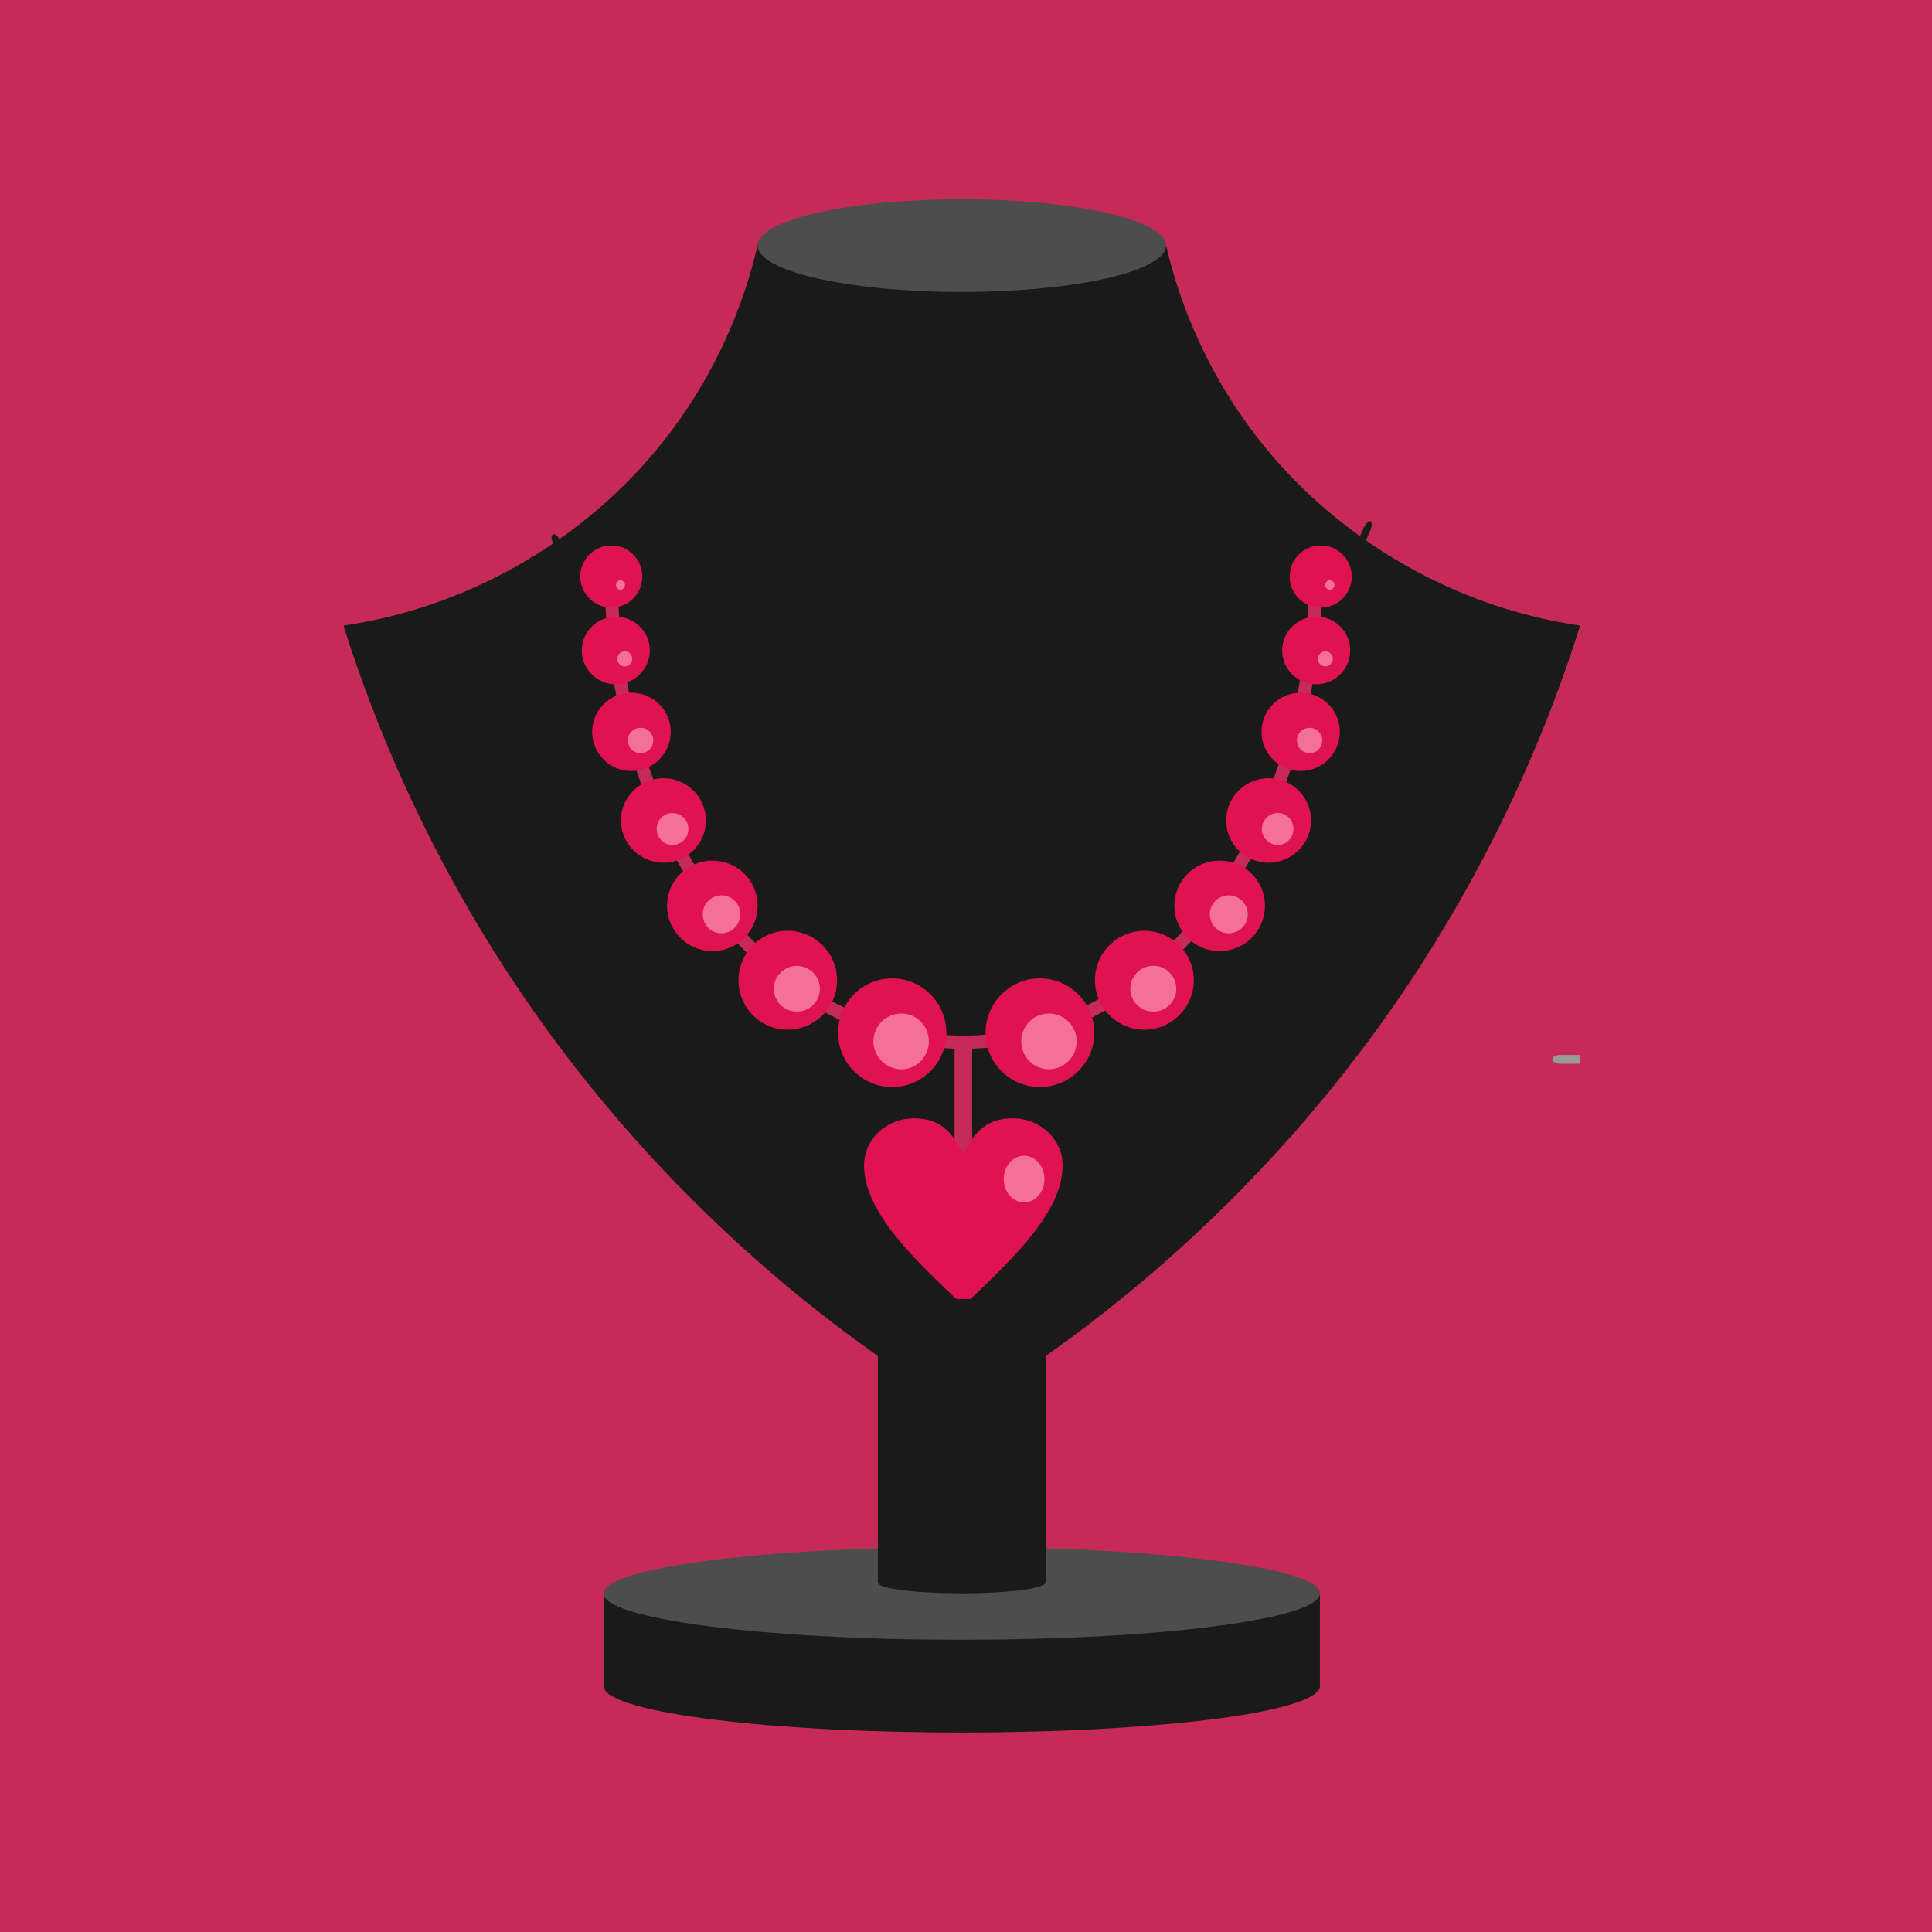
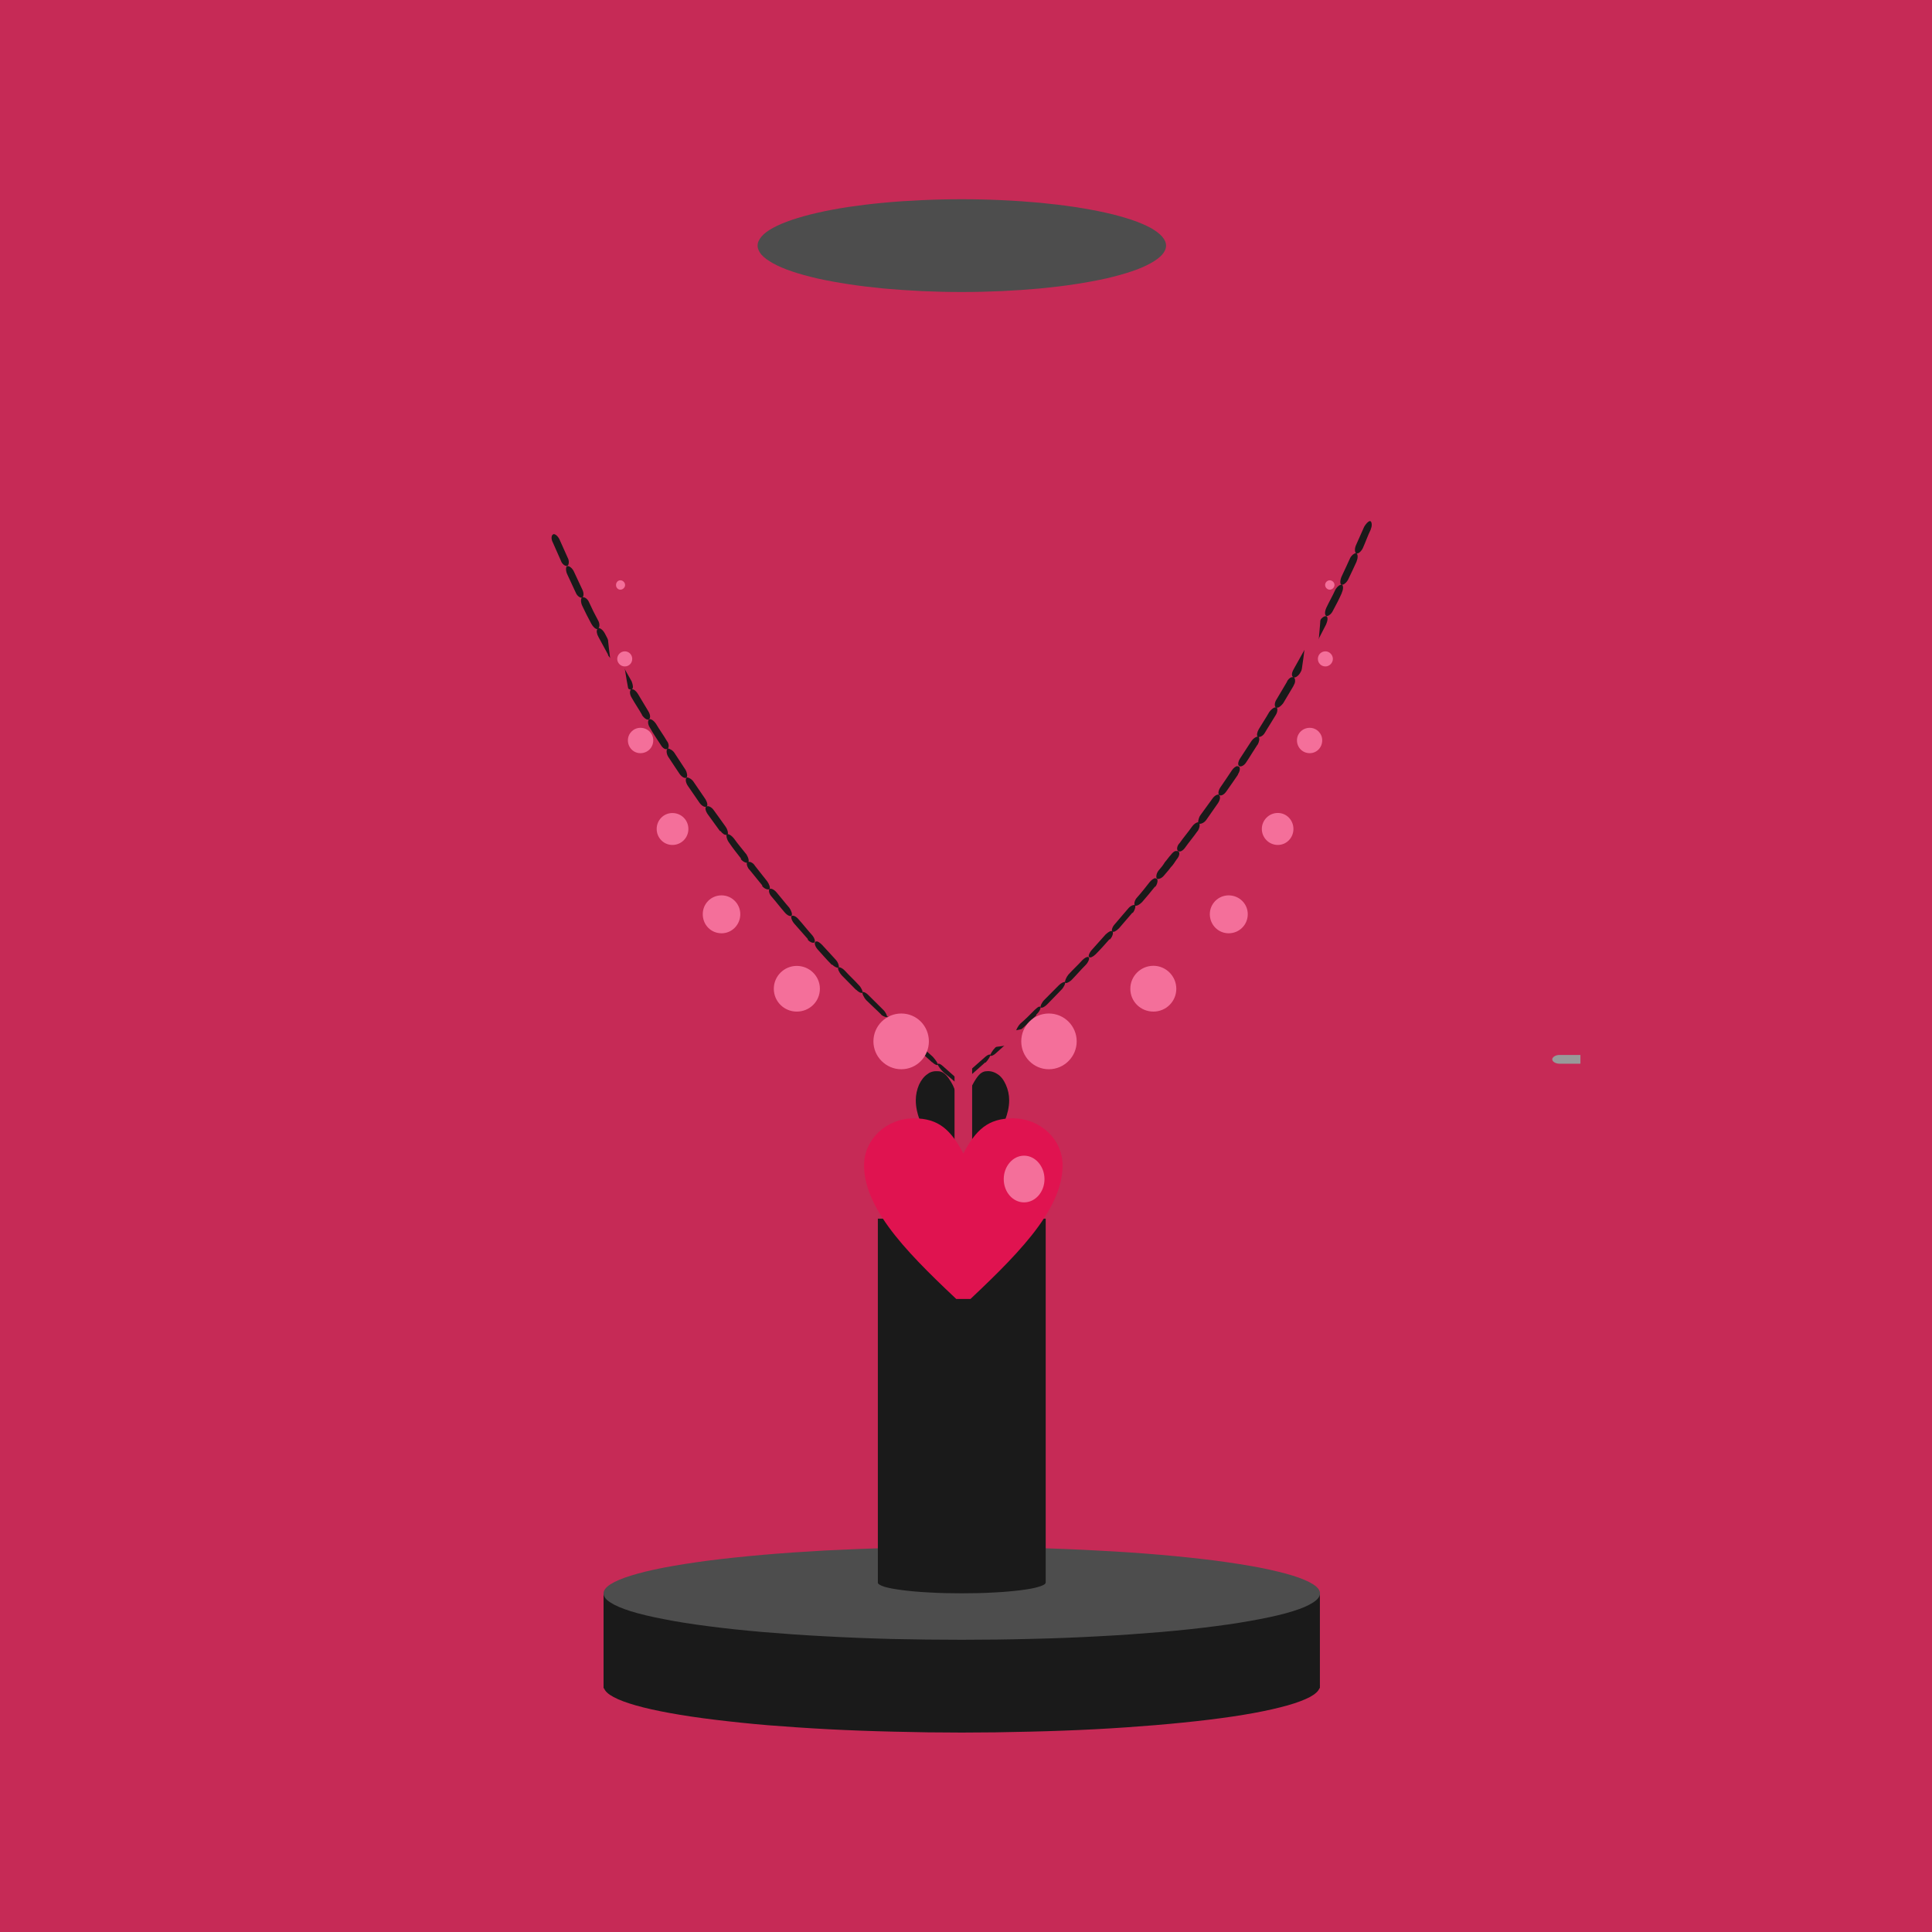
<svg xmlns="http://www.w3.org/2000/svg" width="100" zoomAndPan="magnify" viewBox="0 0 75 75" height="100" preserveAspectRatio="xMidYMid meet" version="1.0">
  <defs>
    <clipPath id="823bfe34cc">
      <path d="M 23 61 L 52 61 L 52 67.684 L 23 67.684 Z M 23 61 " clip-rule="nonzero" />
    </clipPath>
    <clipPath id="fc38ad53d9">
      <path d="M 13.352 9 L 61.352 9 L 61.352 55 L 13.352 55 Z M 13.352 9 " clip-rule="nonzero" />
    </clipPath>
    <clipPath id="d6201ba3e6">
      <path d="M 29 7.684 L 46 7.684 L 46 12 L 29 12 Z M 29 7.684 " clip-rule="nonzero" />
    </clipPath>
    <clipPath id="8024fb57a5">
      <path d="M 60 40 L 61.352 40 L 61.352 42 L 60 42 Z M 60 40 " clip-rule="nonzero" />
    </clipPath>
    <clipPath id="de8602a441">
-       <path d="M 22.5 21.176 L 52.5 21.176 L 52.5 43 L 22.5 43 Z M 22.5 21.176 " clip-rule="nonzero" />
-     </clipPath>
+       </clipPath>
    <clipPath id="dc850bc472">
      <path d="M 33.508 43.406 L 41.293 43.406 L 41.293 50.426 L 33.508 50.426 Z M 33.508 43.406 " clip-rule="nonzero" />
    </clipPath>
  </defs>
  <rect x="-7.5" width="90" fill="#ffffff" y="-7.5" height="90" fill-opacity="1" />
  <rect x="-7.5" width="90" fill="#c62a56" y="-7.5" height="90" fill-opacity="1" />
  <g clip-path="url(#823bfe34cc)">
    <path fill="#1a1a1a" d="M 23.43 61.855 L 23.43 65.539 L 23.449 65.539 C 23.492 65.656 23.613 65.77 23.82 65.879 C 24.027 65.992 24.316 66.098 24.68 66.203 C 25.051 66.309 25.488 66.406 26.004 66.5 C 26.516 66.594 27.094 66.68 27.734 66.758 C 28.375 66.836 29.066 66.91 29.812 66.973 C 30.555 67.031 31.34 67.086 32.16 67.129 C 32.984 67.172 33.832 67.203 34.699 67.223 C 35.57 67.246 36.449 67.258 37.336 67.258 C 38.219 67.258 39.098 67.246 39.969 67.223 C 40.84 67.203 41.684 67.172 42.508 67.129 C 43.332 67.086 44.113 67.031 44.859 66.969 C 45.605 66.906 46.297 66.836 46.938 66.758 C 47.578 66.68 48.156 66.594 48.668 66.5 C 49.18 66.406 49.621 66.305 49.984 66.203 C 50.352 66.098 50.641 65.988 50.848 65.879 C 51.055 65.766 51.18 65.652 51.219 65.539 L 51.238 65.539 L 51.238 65.453 C 51.242 65.441 51.242 65.426 51.238 65.41 L 51.238 61.844 Z M 23.43 61.855 " fill-opacity="1" fill-rule="nonzero" />
  </g>
  <path fill="#4d4d4d" d="M 51.242 61.855 C 51.242 61.977 51.152 62.094 50.977 62.207 C 50.801 62.324 50.539 62.438 50.188 62.547 C 49.84 62.656 49.41 62.758 48.902 62.855 C 48.398 62.953 47.82 63.047 47.176 63.129 C 46.527 63.215 45.824 63.289 45.066 63.355 C 44.305 63.418 43.504 63.477 42.66 63.52 C 41.816 63.566 40.945 63.602 40.051 63.621 C 39.152 63.645 38.25 63.656 37.336 63.656 C 36.422 63.656 35.52 63.645 34.621 63.625 C 33.727 63.602 32.855 63.566 32.012 63.52 C 31.168 63.477 30.363 63.418 29.605 63.355 C 28.848 63.289 28.145 63.215 27.496 63.129 C 26.852 63.047 26.277 62.957 25.77 62.855 C 25.262 62.758 24.832 62.656 24.484 62.547 C 24.137 62.438 23.871 62.324 23.695 62.207 C 23.516 62.094 23.43 61.977 23.43 61.855 C 23.43 61.738 23.516 61.621 23.695 61.504 C 23.871 61.391 24.133 61.277 24.484 61.168 C 24.832 61.059 25.262 60.953 25.77 60.855 C 26.277 60.758 26.855 60.668 27.5 60.582 C 28.145 60.5 28.848 60.426 29.605 60.359 C 30.367 60.293 31.168 60.238 32.012 60.191 C 32.855 60.148 33.723 60.113 34.621 60.09 C 35.52 60.066 36.422 60.055 37.336 60.055 C 38.25 60.055 39.156 60.066 40.055 60.09 C 40.949 60.113 41.816 60.148 42.66 60.195 C 43.504 60.238 44.309 60.293 45.066 60.359 C 45.828 60.426 46.527 60.5 47.176 60.582 C 47.82 60.668 48.398 60.758 48.906 60.855 C 49.414 60.957 49.84 61.059 50.191 61.168 C 50.539 61.277 50.801 61.391 50.977 61.504 C 51.156 61.621 51.246 61.738 51.242 61.855 Z M 51.242 61.855 " fill-opacity="1" fill-rule="nonzero" />
  <path fill="#1a1a1a" d="M 34.078 47.309 L 34.078 61.434 C 34.078 61.492 34.164 61.543 34.332 61.598 C 34.5 61.648 34.734 61.691 35.039 61.73 C 35.344 61.77 35.695 61.801 36.094 61.82 C 36.492 61.844 36.906 61.852 37.336 61.852 C 37.766 61.852 38.18 61.844 38.578 61.82 C 38.973 61.801 39.324 61.77 39.633 61.73 C 39.938 61.691 40.172 61.648 40.336 61.594 C 40.504 61.543 40.59 61.492 40.594 61.434 C 40.594 61.43 40.594 61.426 40.594 61.426 C 40.594 61.422 40.594 61.418 40.594 61.414 L 40.594 47.309 Z M 34.078 47.309 " fill-opacity="1" fill-rule="nonzero" />
  <g clip-path="url(#fc38ad53d9)">
-     <path fill="#1a1a1a" d="M 29.453 9.34 C 28.867 11.973 27.73 14.477 26.129 16.641 C 23.098 20.742 18.379 23.555 13.332 24.285 C 14.633 28.406 16.422 32.371 18.652 36.078 C 23.238 43.703 29.723 50.168 37.336 54.773 C 44.949 50.168 51.434 43.703 56.023 36.078 C 58.25 32.371 60.043 28.406 61.34 24.285 C 56.293 23.559 51.578 20.742 48.547 16.641 C 46.945 14.477 45.809 11.973 45.223 9.34 Z M 29.453 9.34 " fill-opacity="1" fill-rule="nonzero" />
-   </g>
+     </g>
  <g clip-path="url(#d6201ba3e6)">
    <path fill="#4d4d4d" d="M 45.266 9.535 C 45.266 9.652 45.215 9.77 45.113 9.887 C 45.012 10 44.859 10.113 44.66 10.223 C 44.461 10.332 44.219 10.438 43.93 10.535 C 43.641 10.633 43.312 10.723 42.945 10.809 C 42.574 10.891 42.172 10.965 41.742 11.031 C 41.309 11.098 40.852 11.152 40.371 11.199 C 39.891 11.242 39.395 11.277 38.883 11.301 C 38.371 11.324 37.855 11.336 37.336 11.336 C 36.816 11.336 36.301 11.324 35.789 11.301 C 35.281 11.277 34.781 11.242 34.301 11.199 C 33.82 11.152 33.363 11.098 32.93 11.031 C 32.496 10.965 32.098 10.891 31.727 10.809 C 31.359 10.723 31.031 10.633 30.742 10.535 C 30.453 10.438 30.207 10.332 30.012 10.223 C 29.812 10.113 29.66 10 29.559 9.887 C 29.461 9.77 29.41 9.652 29.41 9.535 C 29.41 9.418 29.461 9.301 29.562 9.184 C 29.66 9.066 29.812 8.953 30.012 8.844 C 30.207 8.738 30.453 8.633 30.742 8.535 C 31.035 8.438 31.359 8.344 31.727 8.262 C 32.098 8.176 32.496 8.102 32.93 8.035 C 33.363 7.973 33.82 7.914 34.301 7.871 C 34.781 7.824 35.281 7.793 35.789 7.77 C 36.301 7.746 36.816 7.734 37.336 7.734 C 37.859 7.734 38.375 7.746 38.887 7.77 C 39.398 7.793 39.895 7.828 40.371 7.871 C 40.855 7.918 41.312 7.973 41.746 8.039 C 42.18 8.105 42.578 8.18 42.945 8.262 C 43.312 8.344 43.641 8.438 43.934 8.535 C 44.223 8.633 44.465 8.738 44.664 8.844 C 44.863 8.957 45.016 9.07 45.113 9.184 C 45.215 9.301 45.266 9.418 45.266 9.535 Z M 45.266 9.535 " fill-opacity="1" fill-rule="nonzero" />
  </g>
  <path fill="#1a1a1a" d="M 53.172 20.23 C 53.109 20.242 53.023 20.336 52.957 20.449 C 52.852 20.691 52.746 20.93 52.637 21.168 C 52.574 21.316 52.594 21.453 52.648 21.477 C 52.715 21.52 52.84 21.41 52.902 21.285 C 53.012 21.043 53.094 20.797 53.211 20.559 L 53.211 20.547 C 53.277 20.398 53.254 20.25 53.191 20.227 C 53.184 20.227 53.18 20.227 53.172 20.227 Z M 21.469 20.75 C 21.406 20.77 21.383 20.918 21.461 21.059 C 21.566 21.297 21.672 21.535 21.777 21.773 C 21.82 21.902 21.949 21.992 22.023 21.965 C 22.086 21.945 22.109 21.773 22.035 21.645 C 21.926 21.406 21.82 21.168 21.715 20.93 C 21.648 20.801 21.543 20.715 21.473 20.738 Z M 22.02 21.973 C 21.957 21.992 21.957 22.164 22.02 22.293 C 22.125 22.527 22.246 22.773 22.352 23.008 C 22.414 23.156 22.543 23.223 22.602 23.199 C 22.668 23.156 22.668 23.008 22.602 22.879 C 22.496 22.645 22.379 22.41 22.273 22.176 C 22.211 22.047 22.082 21.953 22.02 21.98 Z M 22.602 23.195 C 22.539 23.215 22.539 23.387 22.602 23.516 C 22.711 23.75 22.828 23.977 22.953 24.211 C 23.02 24.336 23.125 24.43 23.188 24.422 C 23.145 24.488 23.168 24.613 23.23 24.723 C 23.359 24.953 23.477 25.184 23.605 25.414 L 23.605 25.438 C 23.668 25.543 23.773 25.629 23.836 25.609 C 23.816 25.672 23.816 25.801 23.879 25.906 C 24.008 26.137 24.137 26.359 24.266 26.59 C 24.332 26.715 24.457 26.801 24.531 26.758 C 24.594 26.715 24.574 26.59 24.52 26.449 C 24.391 26.223 24.262 25.996 24.133 25.766 C 24.07 25.66 23.961 25.574 23.891 25.574 C 23.934 25.512 23.91 25.406 23.848 25.289 C 23.719 25.059 23.609 24.828 23.484 24.598 C 23.418 24.469 23.312 24.379 23.238 24.383 C 23.281 24.32 23.281 24.191 23.219 24.086 C 23.09 23.852 22.973 23.613 22.867 23.379 C 22.805 23.23 22.676 23.168 22.613 23.188 Z M 52.629 21.477 C 52.566 21.477 52.461 21.562 52.41 21.668 C 52.305 21.906 52.188 22.148 52.078 22.387 C 52.016 22.535 52.016 22.676 52.078 22.707 C 52.016 22.684 51.91 22.77 51.836 22.898 C 51.73 23.133 51.594 23.367 51.484 23.602 C 51.422 23.75 51.422 23.871 51.484 23.91 C 51.551 23.934 51.676 23.848 51.738 23.719 C 51.867 23.484 51.988 23.25 52.09 23.016 L 52.09 23.004 C 52.152 22.875 52.152 22.723 52.09 22.695 C 52.152 22.715 52.262 22.629 52.332 22.504 C 52.441 22.27 52.559 22.035 52.664 21.797 L 52.664 21.785 C 52.727 21.637 52.707 21.5 52.652 21.477 C 52.645 21.473 52.641 21.465 52.633 21.465 Z M 51.484 23.922 C 51.422 23.902 51.293 23.984 51.23 24.113 C 51.105 24.348 50.996 24.578 50.867 24.809 C 50.805 24.957 50.805 25.07 50.859 25.117 C 50.793 25.074 50.668 25.16 50.605 25.289 C 50.477 25.52 50.348 25.754 50.219 25.98 C 50.133 26.133 50.133 26.25 50.207 26.289 C 50.27 26.332 50.398 26.246 50.473 26.121 C 50.598 25.895 50.723 25.664 50.848 25.438 L 50.859 25.426 C 50.922 25.301 50.922 25.164 50.867 25.117 C 50.934 25.141 51.059 25.055 51.121 24.926 C 51.25 24.695 51.359 24.465 51.484 24.23 L 51.484 24.223 C 51.551 24.07 51.551 23.953 51.484 23.914 Z M 50.145 26.289 C 50.078 26.301 49.992 26.375 49.953 26.48 C 49.824 26.707 49.684 26.926 49.555 27.152 C 49.469 27.281 49.469 27.426 49.535 27.473 C 49.492 27.43 49.363 27.516 49.27 27.645 C 49.145 27.867 48.992 28.094 48.863 28.312 C 48.801 28.422 48.777 28.539 48.82 28.598 C 48.758 28.594 48.652 28.664 48.578 28.77 C 48.43 28.988 48.297 29.211 48.148 29.43 C 48.062 29.559 48.039 29.695 48.105 29.738 C 48.168 29.781 48.297 29.723 48.379 29.59 C 48.527 29.371 48.66 29.141 48.809 28.918 L 48.82 28.91 C 48.883 28.801 48.906 28.668 48.863 28.609 C 48.926 28.613 49.035 28.566 49.105 28.441 C 49.234 28.219 49.387 27.992 49.516 27.77 C 49.602 27.641 49.602 27.508 49.559 27.461 C 49.602 27.504 49.727 27.418 49.82 27.289 C 49.949 27.062 50.09 26.844 50.219 26.617 L 50.219 26.605 C 50.305 26.48 50.281 26.34 50.23 26.297 C 50.211 26.289 50.188 26.281 50.164 26.289 Z M 24.543 26.754 C 24.531 26.754 24.523 26.758 24.5 26.762 C 24.438 26.805 24.438 26.953 24.52 27.082 C 24.648 27.312 24.801 27.531 24.926 27.754 L 24.918 27.754 C 25.004 27.883 25.129 27.969 25.191 27.926 C 25.254 27.883 25.254 27.754 25.172 27.617 C 25.043 27.391 24.891 27.16 24.762 26.934 C 24.699 26.828 24.594 26.742 24.535 26.762 Z M 25.203 27.918 C 25.141 27.961 25.141 28.113 25.223 28.238 C 25.352 28.465 25.492 28.68 25.641 28.902 C 25.727 29.051 25.832 29.113 25.906 29.07 C 25.863 29.113 25.863 29.262 25.949 29.391 C 26.098 29.609 26.23 29.824 26.379 30.039 C 26.465 30.168 26.594 30.23 26.652 30.188 C 26.695 30.125 26.676 29.996 26.609 29.879 C 26.461 29.664 26.332 29.449 26.184 29.23 C 26.117 29.125 25.992 29.059 25.93 29.059 C 25.973 28.996 25.973 28.867 25.887 28.762 C 25.758 28.539 25.598 28.324 25.469 28.102 C 25.383 27.973 25.254 27.883 25.195 27.93 Z M 48.039 29.738 C 47.977 29.742 47.891 29.801 47.82 29.906 C 47.672 30.125 47.531 30.344 47.379 30.559 C 47.293 30.684 47.273 30.824 47.336 30.867 C 47.402 30.91 47.527 30.844 47.609 30.719 C 47.762 30.504 47.914 30.285 48.062 30.066 L 48.051 30.066 C 48.137 29.941 48.156 29.801 48.094 29.758 C 48.078 29.75 48.051 29.746 48.031 29.746 Z M 47.336 30.859 C 47.273 30.816 47.145 30.883 47.062 31.008 C 46.91 31.227 46.746 31.434 46.598 31.648 C 46.535 31.734 46.512 31.863 46.512 31.922 C 46.449 31.918 46.344 31.988 46.27 32.094 C 46.121 32.309 45.945 32.508 45.797 32.723 C 45.688 32.828 45.668 32.988 45.73 33.031 C 45.797 33.094 45.922 33.027 46.008 32.902 C 46.156 32.691 46.332 32.488 46.48 32.273 L 46.5 32.254 C 46.562 32.148 46.586 32.039 46.562 31.977 C 46.629 31.992 46.754 31.934 46.828 31.828 C 46.977 31.617 47.133 31.395 47.281 31.18 C 47.367 31.051 47.387 30.914 47.324 30.871 Z M 26.68 30.18 C 26.668 30.18 26.664 30.184 26.66 30.188 C 26.594 30.23 26.617 30.383 26.703 30.508 C 26.852 30.723 27.004 30.949 27.152 31.16 C 27.238 31.285 27.367 31.352 27.418 31.309 C 27.352 31.352 27.395 31.5 27.48 31.617 C 27.629 31.828 27.793 32.043 27.945 32.258 L 27.965 32.258 C 28.051 32.363 28.133 32.426 28.207 32.406 C 28.188 32.449 28.207 32.574 28.293 32.699 C 28.441 32.914 28.598 33.117 28.766 33.328 L 28.758 33.352 C 28.844 33.457 28.977 33.52 29.043 33.48 C 29.086 33.438 29.062 33.309 28.98 33.172 C 28.809 32.957 28.645 32.766 28.496 32.555 C 28.41 32.449 28.324 32.383 28.25 32.383 C 28.273 32.34 28.254 32.215 28.164 32.086 C 28.016 31.871 27.863 31.672 27.715 31.461 C 27.629 31.332 27.492 31.266 27.43 31.309 C 27.492 31.266 27.449 31.117 27.363 30.992 C 27.215 30.773 27.074 30.566 26.926 30.352 C 26.859 30.246 26.734 30.18 26.672 30.18 Z M 29.023 33.469 C 28.98 33.492 28.98 33.555 29.016 33.641 C 29.035 33.684 29.055 33.727 29.102 33.77 C 29.27 33.98 29.422 34.16 29.594 34.375 L 29.582 34.387 C 29.668 34.512 29.828 34.555 29.871 34.512 C 29.828 34.555 29.855 34.707 29.957 34.812 C 30.125 35.004 30.293 35.227 30.461 35.418 C 30.57 35.547 30.684 35.586 30.727 35.547 C 30.77 35.504 30.723 35.355 30.641 35.238 C 30.469 35.043 30.312 34.836 30.145 34.641 C 30.039 34.516 29.91 34.473 29.871 34.516 C 29.914 34.473 29.863 34.324 29.785 34.215 C 29.613 34.004 29.469 33.812 29.301 33.602 C 29.277 33.559 29.234 33.516 29.191 33.492 C 29.129 33.449 29.066 33.449 29.023 33.473 Z M 30.73 35.551 C 30.688 35.594 30.734 35.742 30.836 35.859 C 31.008 36.055 31.195 36.262 31.363 36.457 L 31.355 36.477 C 31.441 36.582 31.574 36.625 31.617 36.582 C 31.66 36.539 31.613 36.391 31.512 36.285 C 31.34 36.094 31.176 35.883 31.004 35.691 C 30.898 35.562 30.773 35.52 30.73 35.562 Z M 45.648 33.031 C 45.586 33.043 45.523 33.094 45.457 33.18 C 45.375 33.266 45.309 33.371 45.215 33.477 C 45.152 33.586 45.066 33.691 44.973 33.797 C 44.887 33.906 44.867 34.062 44.91 34.105 C 44.953 34.148 45.102 34.102 45.195 33.977 C 45.281 33.871 45.367 33.785 45.449 33.668 C 45.535 33.586 45.598 33.477 45.68 33.359 C 45.789 33.234 45.809 33.094 45.746 33.051 C 45.723 33.035 45.68 33.031 45.637 33.039 Z M 44.859 34.086 C 44.793 34.094 44.707 34.152 44.637 34.234 C 44.469 34.449 44.312 34.648 44.141 34.84 C 44.035 34.949 44.016 35.109 44.055 35.148 C 44.098 35.191 44.227 35.129 44.332 35.023 C 44.5 34.832 44.668 34.629 44.836 34.418 L 44.848 34.426 C 44.934 34.32 44.957 34.16 44.914 34.117 C 44.898 34.109 44.871 34.098 44.848 34.098 Z M 44.066 35.145 C 44.023 35.102 43.875 35.164 43.793 35.273 C 43.621 35.465 43.453 35.676 43.285 35.867 C 43.18 35.973 43.137 36.121 43.18 36.16 C 43.223 36.203 43.328 36.148 43.441 36.035 C 43.613 35.844 43.789 35.621 43.961 35.43 L 43.973 35.441 C 44.059 35.332 44.098 35.172 44.059 35.129 Z M 43.188 36.168 C 43.145 36.102 43.035 36.172 42.922 36.273 C 42.75 36.465 42.574 36.664 42.402 36.855 C 42.297 36.965 42.234 37.109 42.277 37.152 C 42.32 37.195 42.426 37.148 42.531 37.047 C 42.723 36.855 42.898 36.656 43.07 36.461 L 43.082 36.473 C 43.188 36.367 43.23 36.207 43.188 36.164 Z M 31.691 36.551 C 31.672 36.551 31.648 36.555 31.648 36.562 C 31.605 36.605 31.641 36.754 31.754 36.871 C 31.926 37.062 32.102 37.266 32.293 37.457 L 32.305 37.445 C 32.41 37.551 32.539 37.594 32.559 37.551 C 32.578 37.508 32.543 37.359 32.43 37.242 C 32.262 37.051 32.074 36.859 31.902 36.668 C 31.816 36.586 31.754 36.543 31.691 36.543 Z M 32.547 37.555 C 32.504 37.598 32.57 37.746 32.676 37.863 C 32.867 38.055 33.035 38.23 33.227 38.422 L 33.238 38.422 C 33.344 38.531 33.457 38.57 33.48 38.531 C 33.5 38.488 33.438 38.336 33.332 38.234 C 33.16 38.043 32.961 37.863 32.789 37.672 C 32.684 37.566 32.559 37.523 32.535 37.566 Z M 33.484 38.523 C 33.461 38.566 33.527 38.715 33.633 38.832 C 33.824 39.023 34.016 39.191 34.207 39.383 L 34.219 39.402 C 34.305 39.465 34.391 39.488 34.438 39.488 C 34.43 39.551 34.523 39.68 34.609 39.773 C 34.801 39.945 34.996 40.145 35.184 40.312 C 35.289 40.398 35.395 40.441 35.402 40.398 C 35.422 40.355 35.34 40.207 35.23 40.102 C 35.039 39.934 34.859 39.742 34.668 39.574 C 34.562 39.488 34.477 39.445 34.438 39.465 C 34.43 39.402 34.371 39.273 34.266 39.18 C 34.074 38.988 33.906 38.824 33.715 38.633 C 33.609 38.523 33.496 38.484 33.473 38.523 Z M 42.227 37.148 C 42.184 37.145 42.102 37.188 42.016 37.273 C 41.844 37.465 41.645 37.645 41.473 37.836 C 41.387 37.941 41.324 38.102 41.348 38.145 C 41.367 38.188 41.496 38.141 41.602 38.039 C 41.793 37.844 41.949 37.656 42.141 37.465 C 42.246 37.359 42.309 37.207 42.266 37.164 C 42.258 37.156 42.246 37.145 42.227 37.145 Z M 41.312 38.125 C 41.27 38.125 41.184 38.168 41.098 38.254 C 40.91 38.445 40.742 38.613 40.551 38.805 C 40.441 38.91 40.379 39.059 40.398 39.102 C 40.418 39.145 40.527 39.109 40.645 38.996 C 40.836 38.805 41.004 38.625 41.191 38.434 C 41.301 38.328 41.363 38.18 41.344 38.137 C 41.336 38.125 41.324 38.113 41.301 38.113 Z M 40.344 39.074 C 40.301 39.086 40.238 39.137 40.172 39.199 C 39.98 39.395 39.805 39.57 39.609 39.738 C 39.504 39.848 39.441 39.992 39.441 40.035 C 39.422 39.992 39.312 40.031 39.207 40.141 C 39.016 40.312 38.828 40.5 38.633 40.672 C 38.527 40.777 38.441 40.926 38.441 40.969 C 38.449 41.012 38.551 40.988 38.664 40.883 C 38.855 40.715 39.055 40.527 39.246 40.355 L 39.258 40.355 C 39.363 40.25 39.449 40.102 39.426 40.059 C 39.449 40.102 39.555 40.059 39.66 39.949 C 39.852 39.781 40.039 39.602 40.234 39.41 L 40.223 39.391 C 40.348 39.285 40.414 39.133 40.391 39.09 C 40.383 39.074 40.371 39.074 40.328 39.082 Z M 38.449 40.957 C 38.441 40.914 38.344 40.938 38.23 41.043 C 38.039 41.211 37.836 41.391 37.645 41.559 C 37.52 41.664 37.434 41.812 37.434 41.855 C 37.434 41.898 37.539 41.875 37.652 41.77 C 37.844 41.598 38.055 41.41 38.246 41.242 L 38.258 41.254 C 38.363 41.145 38.449 40.996 38.449 40.953 Z M 37.438 41.859 C 37.438 41.797 37.332 41.84 37.219 41.922 L 37.207 41.922 C 37.016 41.754 36.816 41.574 36.625 41.406 C 36.516 41.301 36.41 41.258 36.402 41.32 C 36.402 41.363 36.512 41.512 36.617 41.617 C 36.809 41.77 36.996 41.934 37.18 42.09 L 37.18 42.566 L 36.988 42.125 C 36.902 41.953 36.75 41.723 36.625 41.652 C 36.562 41.609 36.496 41.586 36.434 41.586 C 36.371 41.582 36.328 41.582 36.285 41.586 L 36.273 41.586 C 36.188 41.598 36.082 41.629 36.008 41.695 C 35.879 41.777 35.758 41.93 35.676 42.109 C 35.594 42.305 35.551 42.5 35.551 42.715 C 35.551 42.98 35.613 43.238 35.699 43.465 C 35.785 43.688 35.918 43.879 36.051 44.059 C 36.426 44.562 36.875 44.953 37.363 45.184 C 37.844 44.953 38.289 44.562 38.66 44.059 C 38.789 43.887 38.941 43.688 39.023 43.465 C 39.109 43.238 39.176 42.98 39.176 42.715 C 39.176 42.5 39.133 42.305 39.047 42.109 C 38.961 41.918 38.855 41.777 38.719 41.695 C 38.59 41.609 38.434 41.566 38.285 41.586 C 38.223 41.586 38.16 41.609 38.094 41.652 C 37.969 41.734 37.832 41.957 37.746 42.125 L 37.531 42.574 L 37.531 42.078 C 37.531 42.016 37.488 41.953 37.445 41.93 L 37.445 41.918 C 37.457 41.898 37.465 41.875 37.465 41.875 Z M 36.402 41.309 C 36.402 41.266 36.316 41.141 36.211 41.023 C 36.02 40.855 35.82 40.668 35.625 40.496 C 35.5 40.391 35.414 40.367 35.406 40.41 C 35.406 40.453 35.492 40.602 35.598 40.711 C 35.789 40.879 35.992 41.07 36.184 41.238 L 36.195 41.238 C 36.301 41.344 36.406 41.367 36.406 41.324 Z M 36.402 41.309 " fill-opacity="1" fill-rule="nonzero" />
  <g clip-path="url(#8024fb57a5)">
    <path fill="#999999" d="M 60.539 40.953 L 61.324 40.953 C 61.473 40.953 61.605 41.039 61.605 41.125 C 61.605 41.211 61.477 41.293 61.324 41.293 L 60.539 41.293 C 60.387 41.293 60.258 41.211 60.258 41.125 C 60.258 41.039 60.383 40.953 60.539 40.953 Z M 60.539 40.953 " fill-opacity="1" fill-rule="nonzero" />
  </g>
  <path fill="#c62a56" d="M 37.055 40.508 L 37.738 40.508 L 37.738 45.043 L 37.055 45.043 L 37.055 40.508 " fill-opacity="1" fill-rule="evenodd" />
  <path fill="#c62a56" d="M 51.316 22.379 C 51.316 27.426 49.762 31.996 47.258 35.316 C 44.742 38.648 41.25 40.715 37.398 40.715 C 33.543 40.715 30.051 38.648 27.535 35.316 C 25.031 31.996 23.477 27.426 23.477 22.379 L 23.984 22.379 C 23.984 27.316 25.492 31.777 27.938 35.012 C 30.367 38.223 33.711 40.203 37.398 40.203 C 41.082 40.203 44.438 38.223 46.855 35.012 C 49.301 31.777 50.809 27.316 50.809 22.379 L 51.32 22.379 " fill-opacity="1" fill-rule="nonzero" />
  <g clip-path="url(#de8602a441)">
    <path fill="#e01350" d="M 34.637 37.98 C 35.793 37.98 36.738 38.93 36.738 40.098 C 36.738 41.25 35.793 42.199 34.637 42.199 C 33.469 42.199 32.535 41.25 32.535 40.098 C 32.535 38.93 33.469 37.98 34.637 37.98 Z M 30.574 36.133 C 31.633 36.133 32.496 36.996 32.496 38.055 C 32.496 39.109 31.633 39.973 30.574 39.973 C 29.516 39.973 28.668 39.109 28.668 38.055 C 28.668 36.996 29.516 36.133 30.574 36.133 Z M 27.656 33.41 C 28.629 33.41 29.41 34.188 29.41 35.16 C 29.41 36.133 28.629 36.922 27.656 36.922 C 26.684 36.922 25.895 36.133 25.895 35.16 C 25.895 34.188 26.684 33.41 27.656 33.41 Z M 25.762 30.211 C 26.66 30.211 27.402 30.941 27.402 31.852 C 27.402 32.754 26.66 33.492 25.762 33.492 C 24.848 33.492 24.105 32.754 24.105 31.852 C 24.105 30.941 24.848 30.211 25.762 30.211 Z M 24.508 26.891 C 25.359 26.891 26.039 27.574 26.039 28.41 C 26.039 29.25 25.359 29.93 24.508 29.93 C 23.668 29.93 22.988 29.25 22.988 28.41 C 22.988 27.574 23.668 26.891 24.508 26.891 Z M 23.898 23.938 C 24.629 23.938 25.227 24.52 25.227 25.25 C 25.227 25.98 24.629 26.562 23.898 26.562 C 23.184 26.562 22.586 25.98 22.586 25.25 C 22.586 24.52 23.184 23.938 23.898 23.938 Z M 23.73 21.176 C 24.398 21.176 24.934 21.711 24.934 22.379 C 24.934 23.051 24.398 23.586 23.73 23.586 C 23.074 23.586 22.527 23.051 22.527 22.379 C 22.527 21.711 23.074 21.176 23.73 21.176 Z M 40.363 37.98 C 39.207 37.98 38.258 38.93 38.258 40.098 C 38.258 41.25 39.207 42.199 40.363 42.199 C 41.531 42.199 42.48 41.25 42.48 40.098 C 42.48 38.93 41.531 37.98 40.363 37.98 Z M 44.426 36.133 C 43.367 36.133 42.504 36.996 42.504 38.055 C 42.504 39.109 43.367 39.973 44.426 39.973 C 45.48 39.973 46.344 39.109 46.344 38.055 C 46.344 36.996 45.48 36.133 44.426 36.133 Z M 47.344 33.41 C 46.371 33.41 45.59 34.188 45.59 35.16 C 45.59 36.133 46.371 36.922 47.344 36.922 C 48.316 36.922 49.105 36.133 49.105 35.16 C 49.105 34.188 48.316 33.41 47.344 33.41 Z M 49.25 30.211 C 48.34 30.211 47.598 30.941 47.598 31.852 C 47.598 32.75 48.34 33.492 49.25 33.492 C 50.152 33.492 50.895 32.75 50.895 31.852 C 50.895 30.941 50.152 30.211 49.25 30.211 Z M 50.492 26.891 C 49.652 26.891 48.973 27.57 48.973 28.41 C 48.973 29.25 49.652 29.93 50.492 29.93 C 51.328 29.93 52.012 29.25 52.012 28.41 C 52.012 27.57 51.328 26.891 50.492 26.891 Z M 51.102 23.938 C 50.371 23.938 49.773 24.52 49.773 25.25 C 49.773 25.98 50.371 26.562 51.102 26.562 C 51.828 26.562 52.414 25.98 52.414 25.25 C 52.414 24.52 51.828 23.938 51.102 23.938 Z M 51.27 21.176 C 50.602 21.176 50.066 21.711 50.066 22.379 C 50.066 23.051 50.602 23.586 51.27 23.586 C 51.938 23.586 52.473 23.051 52.473 22.379 C 52.473 21.711 51.938 21.176 51.27 21.176 " fill-opacity="1" fill-rule="evenodd" />
  </g>
  <path fill="#f46f9a" d="M 34.988 39.344 C 34.395 39.344 33.906 39.828 33.906 40.426 C 33.906 41.02 34.395 41.508 34.988 41.508 C 35.586 41.508 36.059 41.02 36.059 40.426 C 36.059 39.828 35.586 39.344 34.988 39.344 Z M 30.93 37.496 C 30.441 37.496 30.039 37.895 30.039 38.383 C 30.039 38.879 30.441 39.27 30.93 39.27 C 31.426 39.27 31.828 38.879 31.828 38.383 C 31.828 37.895 31.426 37.496 30.93 37.496 Z M 28.012 34.758 C 27.598 34.758 27.281 35.086 27.281 35.488 C 27.281 35.902 27.598 36.23 28.012 36.23 C 28.41 36.23 28.738 35.902 28.738 35.488 C 28.738 35.086 28.41 34.758 28.012 34.758 Z M 26.102 31.562 C 25.762 31.562 25.492 31.84 25.492 32.18 C 25.492 32.52 25.762 32.801 26.102 32.801 C 26.453 32.801 26.723 32.52 26.723 32.18 C 26.723 31.84 26.453 31.562 26.102 31.562 Z M 24.859 28.254 C 24.594 28.254 24.375 28.473 24.375 28.738 C 24.375 29.02 24.594 29.238 24.859 29.238 C 25.141 29.238 25.359 29.02 25.359 28.738 C 25.359 28.473 25.141 28.254 24.859 28.254 Z M 24.254 25.285 C 24.094 25.285 23.961 25.422 23.961 25.578 C 23.961 25.738 24.094 25.871 24.254 25.871 C 24.422 25.871 24.543 25.738 24.543 25.578 C 24.543 25.422 24.422 25.285 24.254 25.285 Z M 24.082 22.527 C 23.984 22.527 23.914 22.613 23.914 22.711 C 23.914 22.805 23.984 22.891 24.082 22.891 C 24.18 22.891 24.266 22.805 24.266 22.711 C 24.266 22.613 24.18 22.527 24.082 22.527 Z M 40.715 39.344 C 40.121 39.344 39.645 39.828 39.645 40.426 C 39.645 41.02 40.121 41.508 40.715 41.508 C 41.312 41.508 41.797 41.02 41.797 40.426 C 41.797 39.828 41.312 39.344 40.715 39.344 Z M 44.777 37.492 C 44.277 37.492 43.879 37.895 43.879 38.383 C 43.879 38.879 44.277 39.27 44.777 39.27 C 45.262 39.27 45.664 38.879 45.664 38.383 C 45.664 37.895 45.262 37.492 44.777 37.492 Z M 47.695 34.758 C 47.293 34.758 46.965 35.086 46.965 35.488 C 46.965 35.902 47.293 36.23 47.695 36.23 C 48.109 36.23 48.438 35.902 48.438 35.488 C 48.438 35.086 48.109 34.758 47.695 34.758 Z M 49.605 31.559 C 49.262 31.559 48.984 31.84 48.984 32.18 C 48.984 32.52 49.262 32.801 49.605 32.801 C 49.945 32.801 50.211 32.52 50.211 32.18 C 50.211 31.84 49.945 31.559 49.605 31.559 Z M 50.844 28.254 C 50.566 28.254 50.348 28.473 50.348 28.738 C 50.348 29.02 50.566 29.238 50.844 29.238 C 51.113 29.238 51.328 29.02 51.328 28.738 C 51.328 28.473 51.113 28.254 50.844 28.254 Z M 51.453 25.285 C 51.281 25.285 51.16 25.422 51.16 25.578 C 51.16 25.734 51.281 25.871 51.453 25.871 C 51.609 25.871 51.742 25.734 51.742 25.578 C 51.742 25.422 51.609 25.285 51.453 25.285 Z M 51.621 22.527 C 51.523 22.527 51.441 22.613 51.441 22.707 C 51.441 22.805 51.523 22.891 51.621 22.891 C 51.719 22.891 51.805 22.805 51.805 22.707 C 51.805 22.613 51.719 22.527 51.621 22.527 " fill-opacity="1" fill-rule="evenodd" />
  <g clip-path="url(#dc850bc472)">
    <path fill="#e01350" d="M 37.398 44.777 C 37.883 43.863 38.355 43.414 39.316 43.414 C 40.387 43.414 41.25 44.23 41.25 45.238 C 41.25 47.051 39.316 48.875 37.398 50.688 C 35.477 48.875 33.543 47.051 33.543 45.238 C 33.543 44.23 34.406 43.414 35.477 43.414 C 36.438 43.414 36.91 43.863 37.398 44.777 " fill-opacity="1" fill-rule="nonzero" />
  </g>
  <path fill="#f46f9a" d="M 39.754 44.863 C 40.191 44.863 40.547 45.277 40.547 45.773 C 40.547 46.273 40.191 46.676 39.754 46.676 C 39.316 46.676 38.965 46.273 38.965 45.773 C 38.965 45.277 39.316 44.863 39.754 44.863 " fill-opacity="1" fill-rule="evenodd" />
</svg>